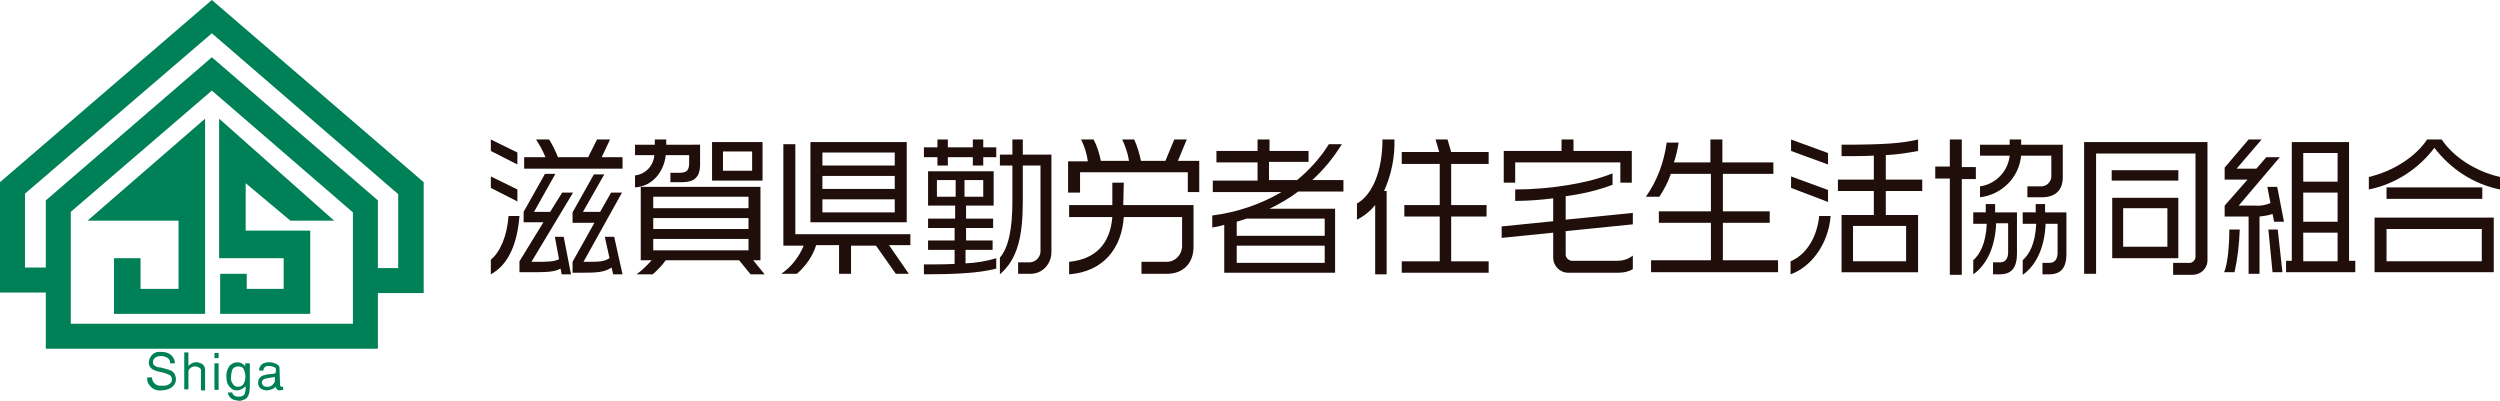
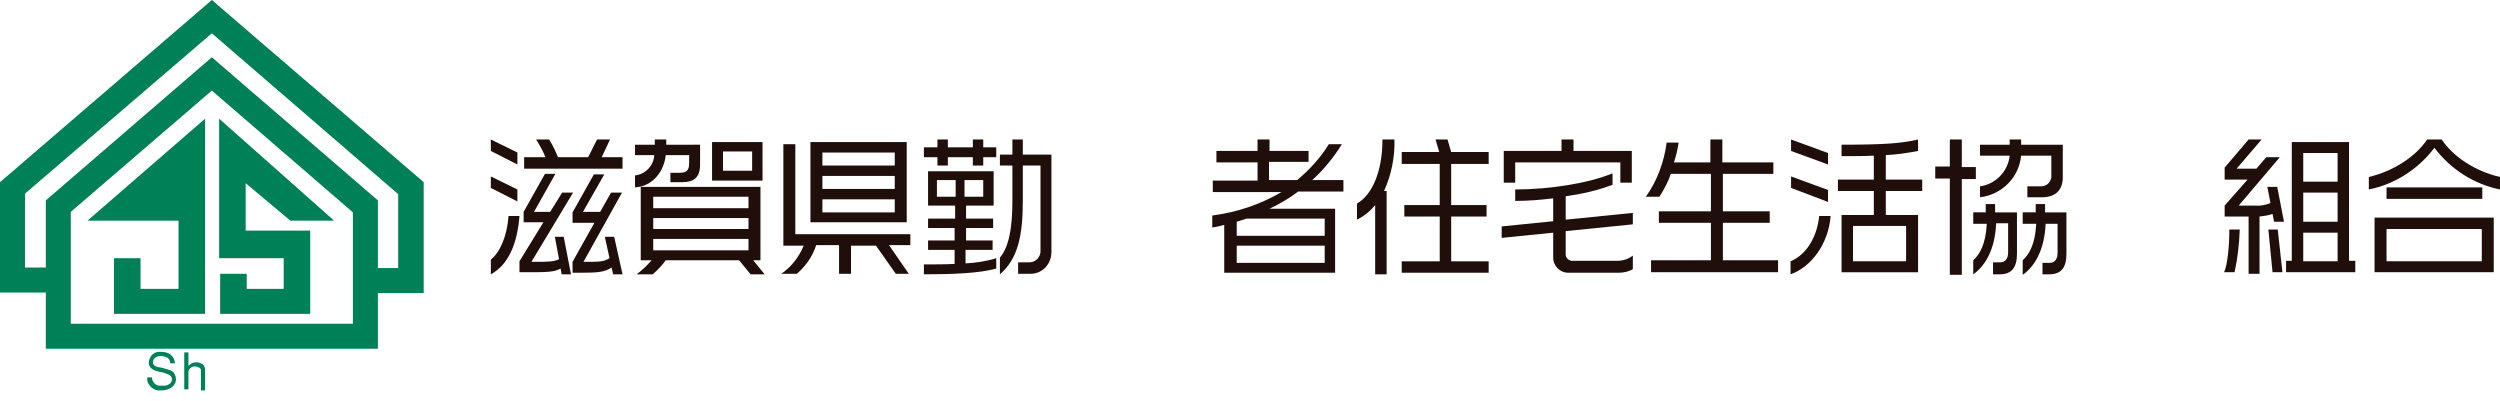
<svg xmlns="http://www.w3.org/2000/svg" version="1.1" id="レイヤー_1" x="0px" y="0px" viewBox="0 0 480.3 77" style="enable-background:new 0 0 480.3 77;" xml:space="preserve">
  <style type="text/css">
	.st0{fill:#008057;}
	.st1{fill:#200E0B;}
</style>
  <g>
    <path class="st0" d="M0,35v21.2h11.1v-4.8H4.8V37.2L40.7,6.4c0,0,34.3,29.6,35.8,30.9v14.2h-6.2v4.8h11.1V35L40.7,0L0,35z" />
    <path class="st0" d="M8.8,38.5V67h63.8V38.5L40.7,11L8.8,38.5z M40.7,17.4l27.1,23.4v21.4H13.6V40.7L40.7,17.4z" />
    <polygon class="st0" points="39.4,22.8 16.8,42.4 34.3,42.4 34.3,55.5 27,55.5 27,49.6 21.9,49.6 21.9,60.3 39.4,60.3  " />
    <polygon class="st0" points="42.1,49.6 54.5,49.6 54.5,55.5 47.4,55.5 47.4,52.6 42.3,52.6 42.3,60.3 59.6,60.3 59.6,44.3    47.2,44.3 47.2,35.2 55.8,42.4 64.2,42.4 42.1,22.8  " />
    <path class="st0" d="M32.7,69.8c0-0.5-0.2-0.9-0.6-1.1c-0.4-0.2-0.8-0.3-1.2-0.3c-1.6,0-1.9,1.5-1.1,1.9c0.3,0.2,0.7,0.3,1.1,0.3   c0.6,0.2,1.2,0.3,1.7,0.5c0.7,0.2,1.1,0.8,1.2,1.6c0.1,1.4-1.2,2.3-2.8,2.3c-0.8,0.1-1.7-0.2-2.2-0.9c-0.4-0.4-0.6-1-0.5-1.6h0.9   c0,0.8,0.6,1.5,1.4,1.6c0.3,0,0.6,0,0.9,0c0.4,0,0.7-0.1,1-0.3c0.5-0.3,0.7-0.9,0.4-1.4c-0.1-0.2-0.2-0.3-0.4-0.4   c-0.5-0.2-1-0.4-1.5-0.5c-0.5-0.1-1-0.2-1.4-0.4c-0.5-0.2-0.9-0.6-1-1.2c-0.1-1.1,0.7-2.2,1.8-2.3c0.2,0,0.3,0,0.5,0   c0.6,0,1.2,0.1,1.7,0.4c0.6,0.4,1,1.1,1,1.8L32.7,69.8z" />
    <path class="st0" d="M35.4,74.8h0.8v-3.3c0-0.3,0.1-0.6,0.3-0.7c0.2-0.2,0.5-0.4,0.8-0.4c0.3,0,0.6,0,0.9,0.2   c0.2,0.1,0.5,0.2,0.4,0.9v3.5h0.8V71c0-0.5-0.3-1-0.8-1.2c-0.3-0.1-0.5-0.2-0.8-0.2c-0.2,0-0.5,0-0.7,0.1c-0.3,0.1-0.6,0.3-0.9,0.6   v-2.6h-0.8V74.8z" />
-     <path class="st0" d="M42,67.8h-0.8v1H42V67.8z M42,69.8h-0.8v5.1H42V69.8z" />
-     <path class="st0" d="M46.7,73.9c-0.3,0.3-0.6,0.4-1,0.4c-0.4,0-0.8-0.2-1-0.6c-0.3-0.4-0.4-0.9-0.3-1.4c0-0.4,0.1-0.8,0.2-1.2   c0.2-0.5,0.7-0.7,1.2-0.7c0.3,0,0.7,0.1,0.9,0.3C47.3,71.8,47.3,73,46.7,73.9z M47.1,69.8v0.6c-0.3-0.5-0.9-0.8-1.5-0.8   c-0.6,0-1.2,0.3-1.6,0.8c-0.4,0.7-0.6,1.4-0.5,2.2c0,0.8,0.3,1.5,0.9,2c0.3,0.3,0.7,0.4,1.1,0.4c0.6,0,1.2-0.3,1.7-0.8   c0,0.4,0,0.7-0.1,1.1c0,0.4-0.3,0.7-0.6,0.8c-0.2,0.1-0.5,0.1-0.7,0.1c-0.2,0-0.4,0-0.6-0.1c-0.5-0.2-0.5-0.5-0.6-0.7h-0.8   c0,0.6,0.5,1.2,1.1,1.4c0.4,0.1,0.8,0.2,1.1,0.2c0.3,0,0.6-0.1,0.8-0.2c1.1-0.3,1.2-1.6,1.2-2.8v-4.2H47.1z" />
-     <path class="st0" d="M52.8,73.3c-0.3,0.7-0.9,1.1-1.6,1c-0.5,0-0.8-0.3-0.9-0.7c0,0,0-0.1,0-0.1c0-0.3,0.2-0.6,0.5-0.7   c0.5-0.2,1.4-0.2,2-0.4L52.8,73.3z M53.7,70.7c0-0.5-0.5-0.8-1.2-1c-0.3-0.1-0.7-0.1-1-0.1c-0.3,0-0.6,0.1-0.9,0.2   c-0.4,0.2-0.7,0.6-0.8,1v0.4h0.8c0-0.5,0.4-0.9,0.9-0.9c0,0,0.1,0,0.1,0c0.5,0,1.3,0.2,1.4,0.5v0.6c0,0.3-0.3,0.4-0.4,0.4   c-0.5,0.1-1,0-1.9,0.3c-0.6,0.1-1.1,0.7-1.1,1.3c-0.1,1,0.6,1.6,1.8,1.6c0.6-0.1,1.2-0.3,1.6-0.7c0,0.4,0.3,0.7,0.7,0.7l0.7-0.1   v-0.6c-0.3,0.1-0.6-0.1-0.6-0.3L53.7,70.7z" />
    <g>
      <path class="st1" d="M99.4,29.3v2.3L94.3,29v-2.2L99.4,29.3z M99.4,36.4v2.3l-5.1-2.6v-2.2L99.4,36.4z M97.7,41.5h2.1    c-0.4,5.1-2,9.3-5.5,11.2v-2.8C96.1,48.4,97.4,45.4,97.7,41.5z M107.2,30.2h5.8l1.7-3.4h2.5l-1.6,3.4h4v2.2h-18.9v-2.2h4.1    c-0.5-1.2-1.1-2.3-1.8-3.4h2.5C106.2,27.9,106.7,29,107.2,30.2z M102.6,40.7h3.1l2.3-3.7h2.1l-8,13.3h0.8c2.2,0,3.5,0,4.5-0.5    l-0.8-4.3h1.7l1.4,7.2h-1.8l-0.2-1.1c-1.3,0.7-2.6,0.7-6.9,0.7h-1v-2.1l4.6-7.5h-3.8v-2l4.1-7.3h2L102.6,40.7z M112,40.7h3.3    l2.1-3.7h2.1l-7.4,13.3h0.6c2.4,0,3.3,0,4.4-0.7l-0.9-4.1h1.8l1.6,7.2h-1.8l-0.3-1.3c-1.4,0.9-2.6,1-6.2,1H110v-2.1l4.2-7.5H110    v-2l4.1-7.3h2L112,40.7z" />
      <path class="st1" d="M125.5,48.1v-2.2h18.3v2.2H125.5z M125.5,44v-2.1h18.3V44H125.5z M125.5,40v-2.2h18.3V40L125.5,40z     M138.9,32.8v-3.7h5.6v3.7H138.9z M146.1,35.9h-23V50h2.1c-0.9,1-1.8,1.9-2.9,2.7h3.1c0.9-0.8,1.8-1.7,2.5-2.7H142l2.2,2.7h2.7    l-2.2-2.7h1.4L146.1,35.9z M146.5,27.3h-9.7v7.4h9.7V27.3z M125.8,27.8H122v2h3.7c-0.1,2-1.7,3.7-3.7,3.9V36    c3.5-0.2,5.6-3.2,5.9-6.2h4.5v1.5c0,1.6-0.6,1.9-2,1.9h-1.6V35h2.3c2.2,0,3.4-0.9,3.4-3.4v-3.8H128v-1h-2.2V27.8z" />
      <path class="st1" d="M158,31.8v-2.5h13.9v2.5H158z M158,40.8v-2.5h13.9v2.5H158z M158,36.3v-2.5h13.9v2.5L158,36.3z M152.8,27.7    h-2.3v19.5h3.9c-0.9,2.2-2.4,4.1-4.3,5.4h3c1.7-1.5,3-3.3,3.7-5.5h4.4v5.5h2.3v-5.4h4.8l3.8,5.4h2.5l-3.8-5.5h4.1v-2.1h-22.1V27.7    z M174.2,27.3h-18.5v15.4h18.5V27.3z" />
      <path class="st1" d="M185.3,37.8v-3.2h3.6v3.2H185.3z M177.5,28.3v1.9h2.6v1.6h2v-1.6h4.8v1.6h2v-1.6h2.5v-1.9h-2.5v-1.5h-2v1.5    h-4.8v-1.5h-2v1.5H177.5z M190.8,32.9h-12.5v6.6h5.2V42h-5.2v1.8h5.1v2.4h-5.1V48h5.1v2.7c-1.8,0.1-3.8,0.1-5.9,0.1v1.9    c5.7,0,10.6-0.2,13.9-1.1v-2c-1.9,0.6-3.9,0.9-5.9,1V48h5.2v-1.8h-5.1v-2.4h5.2V42h-5.2v-2.5h5.3V32.9z M192.1,29.7v2.1h2.4v6.9    c0,5.2-0.7,8.8-2.4,10.8v3.2c3.4-2.9,4.4-7.3,4.4-14v-6.9h3.4v16.3c0.1,1.2-0.9,2.3-2.1,2.3c0,0-0.1,0-0.1,0h-2.1v2.2h2.4    c2.3,0,4-1.9,4-4.2c0-0.1,0-0.1,0-0.2V29.7h-5.5v-2.9h-2v2.9H192.1z M180,37.8v-3.2h3.6v3.2H180z" />
-       <path class="st1" d="M211.5,30.9h5.4c-0.2-1.4-0.7-2.8-1.3-4.1h2.3c0.6,1.3,1,2.7,1.3,4.1h4.7l1.7-4.1h2.4l-1.7,4.1h4.1v6h-2.2    v-3.8h-20.7V37h-2.3v-6h3.8c-0.2-1.4-0.6-2.8-1.3-4.2h2.4C210.8,28.1,211.2,29.5,211.5,30.9z M215.8,39.4h13.5v8    c0,3.2-2,5.2-5.1,5.2h-4.9v-2.3h4.9c1.6,0,2.9-1.4,2.9-3c0,0,0,0,0,0v-5.6h-11.2c-0.4,6-3.9,10.5-10.5,11v-2.4    c5.1-0.5,7.9-3.5,8.3-8.6h-8.3v-2.3h8.3v-4.3h2.2L215.8,39.4z" />
      <path class="st1" d="M237.6,45.3v-2.7l1.9-0.6h15v3.3H237.6z M243.9,29v-2.2h-2.3V29h-7.9v2.2h7.9v3.5H233v2.2h13.2    c-4.1,2.4-8.6,3.9-13.3,4.5v2.3c0.8-0.1,1.6-0.3,2.3-0.5v9.2h21.3V40.1h-12.6c1.9-0.9,3.8-2,5.5-3.3h8.7v-2.2h-6    c2.2-2,4.1-4.3,5.7-6.9h-2.5c-1.6,2.6-3.7,4.9-6.1,6.9h-5.4v-3.5h7.6V29H243.9z M237.6,50.5v-3.3h16.9v3.3L237.6,50.5z" />
      <path class="st1" d="M265.9,36.7h0.5v16h-2.2V39.4c-1,1.2-2.1,2.1-3.5,2.8v-3.1c3-1.7,4.9-6.3,4.9-12.3h2.3    C268,30.2,267.3,33.6,265.9,36.7z M278.8,29.2h7.2v2.3h-7.2v7.9h6.8v2.2h-6.8v8.6h7.2v2.2h-16.7v-2.2h7.3v-8.6h-6.8v-2.2h6.8v-7.9    h-7.3v-2.3h7.2l-0.7-2.4h2.3L278.8,29.2z" />
      <path class="st1" d="M302.3,29h11.2v6.1h-2.2v-3.9h-20.2v3.9h-2.2V29H300v-2.2h2.3V29z M309.8,35.5c-2.9,1.1-6,1.8-9,2.2v4.5    l12.9-1.3v2.2l-12.9,1.3v4.5c0,0.6,0.5,1.1,1.1,1.2h8.8c1.1,0,2.1-0.3,3-1v2.6c-0.8,0.5-1.8,0.7-2.8,0.7h-9.6    c-1.6,0-2.9-1.3-2.9-2.9c0,0,0-0.1,0-0.1v-4.7l-9.9,1v-2.2l9.9-1v-4.4c-2.4,0.3-4.8,0.5-7.3,0.5v-2.2c6.7,0,14.1-1.2,18.7-3.1    L309.8,35.5z" />
      <path class="st1" d="M321.6,31.2h7v-4.4h2.3v4.4h9.8v2.2H331v7.2h9v2.2h-9v7.2h10.6v2.3h-24.4v-2.3h11.5v-7.2h-10v-2.2h10v-7.2    h-7.7c-0.5,1.5-1.3,3-2.2,4.4h-2.6c2.2-3.1,3.5-6.7,4-10.4h2.3C322.3,28.7,322,30,321.6,31.2z" />
      <path class="st1" d="M356,50.2v-6.8h10.2v6.8H356z M351.2,29.4l-7.1-2.6V29l7.1,2.6V29.4z M351.2,36.5l-7.1-2.6v2.2l7.1,2.7V36.5z     M349.5,41.5c-0.4,4-2.4,7.4-5.5,8.7v2.5c4-1.4,7.3-5.9,7.7-11.2H349.5z M368.5,29v-2.2c-3,0.7-6.1,1-14.7,1V30    c2.5,0,4.5,0,6.2-0.1v4.6h-6.9v2.2h6.9v4.6h-6.2v11h14.7v-11h-6.2v-4.6h7v-2.2h-7v-4.7C364.4,29.7,366.4,29.4,368.5,29z" />
      <path class="st1" d="M374.6,32.1v-5.3h2.3v5.3h2.7v2.3h-2.7v18.4h-2.3V34.3h-2.8v-2.3H374.6z M386.1,27.8v-1h2.2v1h8v6.3    c0,2.2-1.2,3.8-4,3.8h-2.8v-2.1h2.4c1.1,0.1,2-0.6,2.2-1.7c0-0.1,0-0.2,0-0.3v-3.9h-5.8c-0.4,4.2-3.7,7.5-7.9,8v-2.1    c3-0.4,5.4-2.9,5.7-5.9h-5.7v-2.1H386.1z M381.5,40.8v-1.6h1.8v1.6h4.2v7.9c0,2.7-1,4-3.3,4h-1.3v-2.3h1.4c1,0,1.5-0.8,1.5-1.9    v-5.6h-2.3c-0.2,5-2.1,8.2-4.4,9.8V50c1.2-1.1,2.4-3,2.6-7h-2.6v-2.2H381.5z M391.1,40.8v-1.6h1.8v1.6h4.1v8c0,2.6-1,3.9-3.3,3.9    h-1.3v-2.2h1.4c1,0,1.5-0.8,1.5-1.9v-5.6h-2.3c-0.2,5-2.1,8.2-4.4,9.8V50c1.2-1.1,2.4-3,2.6-7h-2.6v-2.2H391.1z" />
-       <path class="st1" d="M407.9,47.4V40h8.5v7.4H407.9z M418.5,38h-12.7v11.6h12.7L418.5,38z M418.5,32.7h-12.8v2h12.8L418.5,32.7z     M424,27.3h-23.6v25.3h2.3V29.5h19.1v19.8c0,0.6-0.5,1.2-1.1,1.2c0,0,0,0,0,0h-3.2v2.3h3.7c1.6,0,2.9-1.2,2.9-2.8    c0-0.1,0-0.1,0-0.2V27.3z" />
      <path class="st1" d="M442.5,34.9v-5.5h6.6v5.5H442.5z M434.5,26.8H432l-4.6,5.4v2.3h4.4l-4.4,5v2.1h4.6v11h2.1v-11    c0.8-0.1,1.7-0.2,2.5-0.5l0.3,1.5h1.9l-1.3-6.7h-1.9l0.6,3.1c-0.9,0.4-2,0.6-3,0.5h-3.1l7.9-9.3h-2.6l-1.9,2.2h-3.8L434.5,26.8z     M430.3,44.1h-2c0,2.9-0.3,6.6-1,8.2h2C429.9,49.6,430.2,46.9,430.3,44.1z M437.6,44.1h-1.8l0.8,8.2h1.9L437.6,44.1z M451.3,27.3    h-11v22.8h-1.1v2.2h13.3v-2.2h-1.2L451.3,27.3z M442.5,42.6V37h6.6v5.6H442.5z M442.5,50.2v-5.5h6.6v5.5H442.5z" />
      <path class="st1" d="M458.5,50.2V44h18.3v6.2H458.5z M455.1,34v2.4c5-1,9.5-3.9,12.6-8c3.1,4.1,7.6,7,12.6,8V34    c-4.8-1.1-9-3.9-11.2-7.2h-2.8C464.1,30.1,459.8,32.9,455.1,34z M458.5,36v2.2h18.4v-2.2L458.5,36z M479.1,41.8h-22.9v10.5h22.9    V41.8z" />
    </g>
  </g>
</svg>